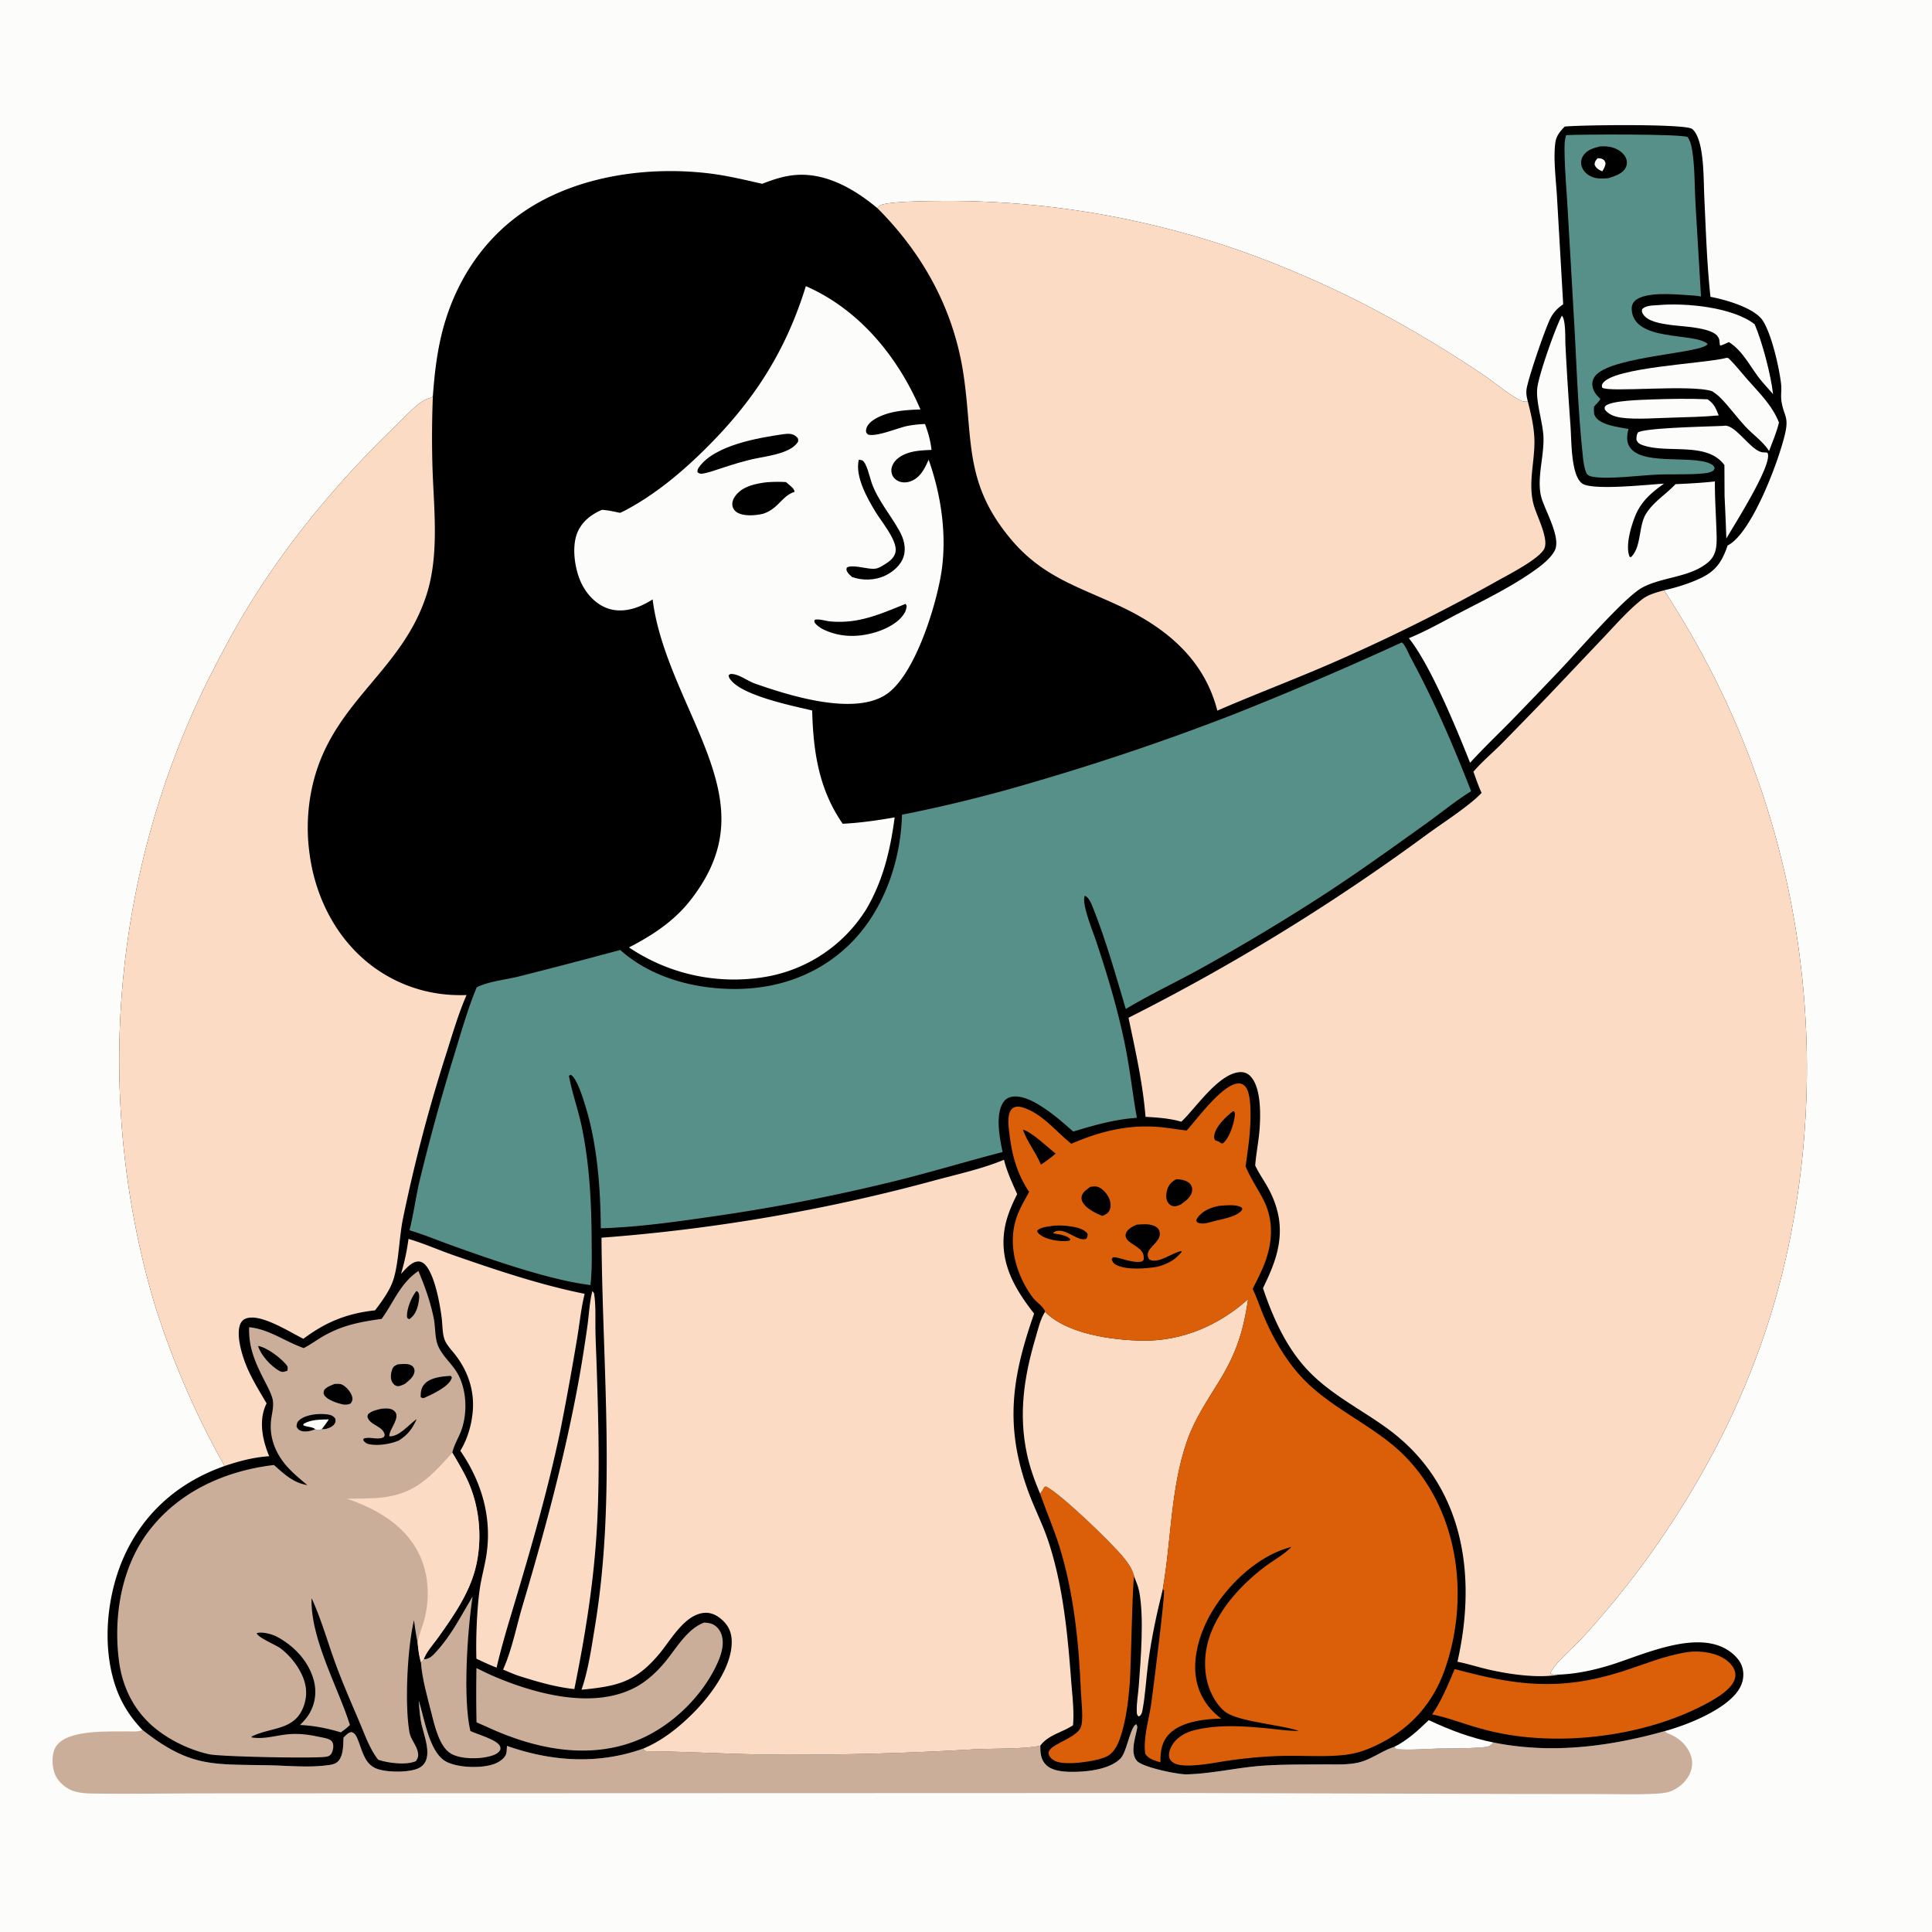
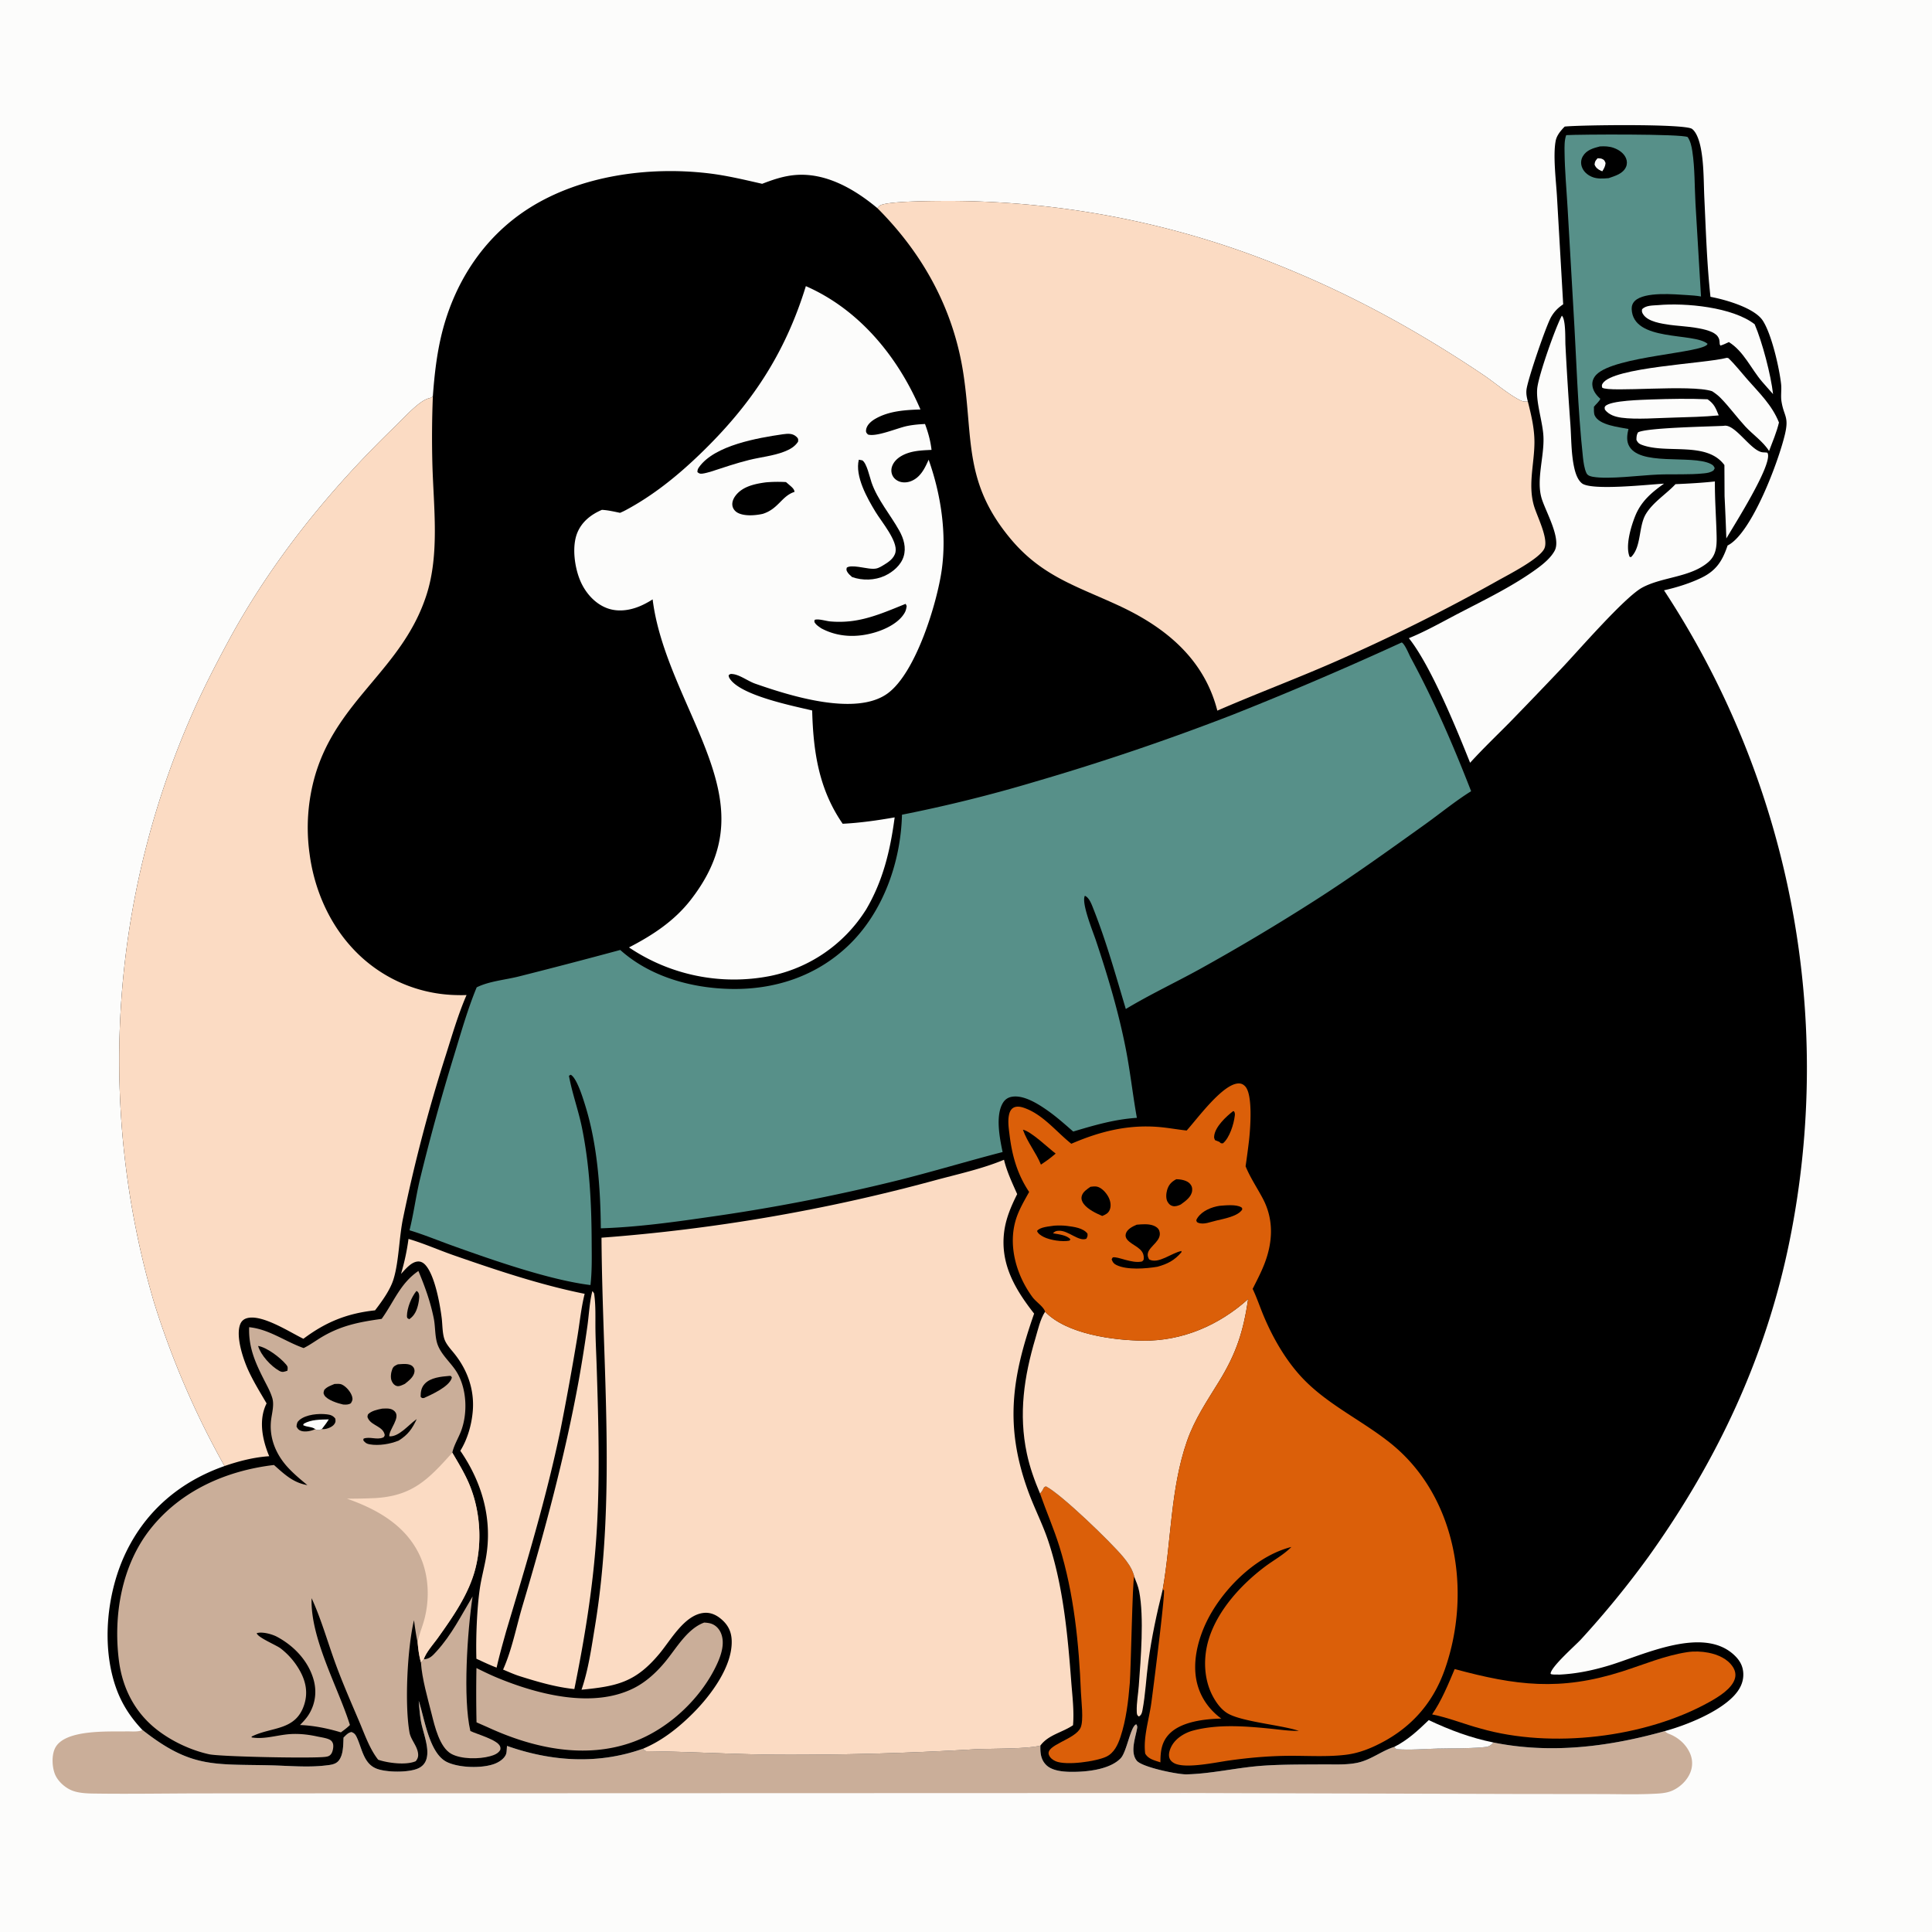
<svg xmlns="http://www.w3.org/2000/svg" version="1.1" style="display: block;" viewBox="0 0 2048 2048" width="512" height="512">
  <path transform="translate(0,0)" fill="rgb(252,252,251)" d="M 0 0 L 2048 0 L 2048 2048 L 0 2048 L 0 0 z" />
  <path transform="translate(0,0)" fill="rgb(202,174,153)" d="M 443.861 1802.98 C 450.081 1821.43 454.838 1858.84 473.963 1867.93 C 486.743 1874 510.368 1874.71 523.777 1869.91 C 528.484 1868.22 534.121 1864.75 536.231 1859.98 C 536.99 1858.26 537.046 1856.37 537.176 1854.52 C 537.264 1853.26 537.356 1852 537.427 1850.73 C 584.802 1867.43 634.203 1870.63 681.905 1853.59 L 683.153 1855.78 L 684.476 1855.61 L 684.03 1856.27 C 730.533 1856.8 777.048 1859.68 823.56 1860.08 A 3276.2 3276.2 0 0 0 1032.64 1854.34 C 1050.93 1853.37 1087.69 1854.24 1102.85 1850.39 C 1102.67 1857.99 1103.17 1865.01 1108.85 1870.81 C 1116.31 1878.42 1131.78 1878.45 1141.82 1878.15 C 1156.25 1877.71 1177.6 1874.78 1188.03 1863.77 C 1194.49 1856.96 1198.44 1829.54 1204.52 1827.88 C 1205.99 1830.13 1205.58 1831.17 1205.06 1833.75 C 1203.19 1843.21 1198.02 1857.76 1205.01 1866.39 C 1210.69 1873.39 1248.63 1881.11 1257.84 1880.89 C 1284.85 1880.23 1311.95 1873.54 1339.01 1871.7 C 1360.03 1870.26 1381.22 1870.51 1402.28 1870.34 C 1414.29 1870.24 1427.21 1871.09 1439 1868.58 C 1453.28 1865.55 1464.48 1856.02 1477.92 1851.79 C 1478.58 1852.72 1479.39 1853.42 1480.21 1854.21 C 1494.55 1855.36 1509.89 1853.93 1524.32 1853.55 C 1539.58 1853.14 1555.18 1853.56 1570.37 1852.31 C 1576.39 1851.81 1579.1 1851.87 1583.12 1847.11 C 1643.95 1859.47 1705.7 1851.66 1764.79 1835.03 C 1766.33 1836.61 1767.45 1837.27 1769.45 1838.05 C 1778.91 1841.76 1787.02 1848.77 1791.3 1858.19 A 25.984 25.984 0 0 1 1791.95 1878.55 C 1788.58 1887.3 1780.79 1894.71 1772.23 1898.34 C 1765.56 1901.16 1757.65 1901.28 1750.49 1901.59 C 1733.1 1902.34 1715.5 1901.81 1698.09 1901.78 L 1605.47 1901.67 L 1258 1900.68 L 448.761 1900.95 L 213.593 1901.07 C 175.309 1901.12 136.952 1901.8 98.679 1901.23 C 91.405 1901.12 82.576 1900.66 75.825 1897.8 C 68.463 1894.69 60.843 1887.74 58.031 1880.14 C 55.213 1872.52 54.698 1861.21 58.111 1853.67 C 67.511 1832.91 114.671 1835.72 134.424 1835.34 C 138.69 1835.26 145.985 1836.01 149.801 1834.33 C 150.173 1834.17 150.499 1833.91 150.848 1833.7 C 202.265 1874.2 225.737 1869.95 286.057 1871.29 C 305.594 1871.72 326.005 1873.76 345.407 1871.44 C 350.246 1870.86 355.615 1870.47 358.925 1866.48 C 364.128 1860.22 363.772 1849.67 364.165 1841.92 C 366.678 1839.51 369.02 1836.58 372.633 1836.11 C 375.287 1837.01 376.664 1838.55 377.882 1841.02 C 383.721 1852.88 385.073 1869.34 399.132 1874.84 C 409.57 1878.93 433.253 1879.2 443.442 1874.49 C 447.602 1872.57 450.556 1869.37 451.951 1864.99 C 455.75 1853.05 448.213 1836.33 446.159 1824.23 C 444.969 1817.22 444.449 1810.07 443.861 1802.98 z" />
  <path transform="translate(0,0)" fill="rgb(0,0,0)" d="M 1658.66 134.18 C 1674.88 132.442 1786.3 131.06 1793.65 136.655 C 1799.03 140.752 1801.72 150.867 1802.97 157.252 C 1806.29 174.359 1805.88 193.115 1806.7 210.51 C 1808.33 245.054 1809.41 280.279 1813.17 314.65 C 1828.81 317.563 1859.79 326.304 1868.63 339.878 C 1878.07 354.361 1886.14 390.163 1888.03 407.053 C 1888.72 413.137 1887.49 419.473 1888.45 425.517 C 1890.96 441.328 1896.51 441.458 1892.22 459.913 C 1885.6 488.399 1857.67 563.216 1832.57 577.582 C 1832.18 577.808 1831.76 577.988 1831.35 578.192 C 1825.99 593.994 1819.78 604.464 1804.16 612.181 C 1792.09 618.146 1777.08 622.836 1763.92 625.751 A 922.452 922.452 0 0 1 1897.03 1315.38 C 1872.13 1438.47 1820.31 1548.38 1747.52 1650.13 A 991.16 991.16 0 0 1 1675.8 1737.93 C 1669.47 1744.7 1644.55 1766.5 1643.67 1773.98 C 1644.2 1774.76 1643.91 1774.62 1644.92 1774.82 C 1647.39 1775.32 1649.97 1774.95 1652.48 1775.18 C 1670.76 1774.37 1688.28 1770.72 1705.76 1765.44 C 1741.32 1754.7 1804.06 1723.63 1837.57 1753.75 C 1843.86 1759.4 1847.72 1765.7 1847.97 1774.25 C 1848.25 1783.71 1844.03 1791.37 1837.63 1798.06 C 1821.21 1815.24 1787.59 1828.82 1764.79 1835.03 C 1705.7 1851.66 1643.95 1859.47 1583.12 1847.11 C 1579.1 1851.87 1576.39 1851.81 1570.37 1852.31 C 1555.18 1853.56 1539.58 1853.14 1524.32 1853.55 C 1509.89 1853.93 1494.55 1855.36 1480.21 1854.21 C 1479.39 1853.42 1478.58 1852.72 1477.92 1851.79 C 1464.48 1856.02 1453.28 1865.55 1439 1868.58 C 1427.21 1871.09 1414.29 1870.24 1402.28 1870.34 C 1381.22 1870.51 1360.03 1870.26 1339.01 1871.7 C 1311.95 1873.54 1284.85 1880.23 1257.84 1880.89 C 1248.63 1881.11 1210.69 1873.39 1205.01 1866.39 C 1198.02 1857.76 1203.19 1843.21 1205.06 1833.75 C 1205.58 1831.17 1205.99 1830.13 1204.52 1827.88 C 1198.44 1829.54 1194.49 1856.96 1188.03 1863.77 C 1177.6 1874.78 1156.25 1877.71 1141.82 1878.15 C 1131.78 1878.45 1116.31 1878.42 1108.85 1870.81 C 1103.17 1865.01 1102.67 1857.99 1102.85 1850.39 C 1087.69 1854.24 1050.93 1853.37 1032.64 1854.34 A 3276.2 3276.2 0 0 1 823.56 1860.08 C 777.048 1859.68 730.533 1856.8 684.03 1856.27 L 684.476 1855.61 L 683.153 1855.78 L 681.905 1853.59 C 634.203 1870.63 584.802 1867.43 537.427 1850.73 C 537.356 1852 537.264 1853.26 537.176 1854.52 C 537.046 1856.37 536.99 1858.26 536.231 1859.98 C 534.121 1864.75 528.484 1868.22 523.777 1869.91 C 510.368 1874.71 486.743 1874 473.963 1867.93 C 454.838 1858.84 450.081 1821.43 443.861 1802.98 C 444.449 1810.07 444.969 1817.22 446.159 1824.23 C 448.213 1836.33 455.75 1853.05 451.951 1864.99 C 450.556 1869.37 447.602 1872.57 443.442 1874.49 C 433.253 1879.2 409.57 1878.93 399.132 1874.84 C 385.073 1869.34 383.721 1852.88 377.882 1841.02 C 376.664 1838.55 375.287 1837.01 372.633 1836.11 C 369.02 1836.58 366.678 1839.51 364.165 1841.92 C 363.772 1849.67 364.128 1860.22 358.925 1866.48 C 355.615 1870.47 350.246 1870.86 345.407 1871.44 C 326.005 1873.76 305.594 1871.72 286.057 1871.29 C 225.737 1869.95 202.265 1874.2 150.848 1833.7 C 138.329 1820.47 129.014 1806.21 122.939 1788.96 C 107.212 1744.3 113.288 1687.18 133.807 1644.99 C 155.366 1600.65 191.737 1570.26 238.002 1554.06 A 901.696 901.696 0 0 1 163.228 1380.43 A 910.17 910.17 0 0 1 201.154 762.706 C 213.044 734.859 226.945 707.724 241.291 681.066 C 287.369 595.437 349.541 518.69 419.411 451.41 C 427.642 443.485 443.86 425.226 454.086 422.369 C 455.905 421.861 456.792 421.912 458.214 420.508 C 458.475 420.25 458.656 419.921 458.878 419.627 C 460.355 399.326 462.568 379.054 467.017 359.166 C 479.757 302.217 511.505 251.798 561.32 220.386 C 615.75 186.064 687.464 176.235 750.85 183.709 C 770.287 186.001 788.88 190.51 807.923 194.841 C 819.057 190.546 829.997 186.787 841.948 185.627 C 874.945 182.426 905.648 200.294 930.074 220.655 C 930.97 219.747 931.706 218.647 932.762 217.931 C 940.266 212.845 995.573 213.049 1006.8 212.989 A 938.212 938.212 0 0 1 1369.03 286.781 C 1414.43 305.604 1459.53 328.307 1501.95 353.13 C 1525.91 367.148 1550.07 382.332 1573.06 397.851 C 1584.2 405.374 1601.27 419.809 1612.65 424.81 C 1615.01 425.85 1617.06 425.774 1619.59 425.667 C 1618.49 421.381 1617.63 417.497 1618.15 413.055 C 1619.41 402.256 1638.98 345.086 1644.27 335.992 C 1647.62 330.229 1651.54 326.298 1657.04 322.58 L 1650.51 209.291 C 1649.61 192.658 1646.06 165.239 1649.07 149.393 C 1650.02 144.365 1653.14 140.181 1656.5 136.438 C 1657.19 135.661 1657.93 134.924 1658.66 134.18 z" />
  <path transform="translate(0,0)" fill="rgb(252,252,251)" d="M 1514.53 1823.4 C 1536.9 1833.93 1558.84 1842.18 1583.12 1847.11 C 1579.1 1851.87 1576.39 1851.81 1570.37 1852.31 C 1555.18 1853.56 1539.58 1853.14 1524.32 1853.55 C 1509.89 1853.93 1494.55 1855.36 1480.21 1854.21 C 1479.39 1853.42 1478.58 1852.72 1477.92 1851.79 C 1492.3 1844.54 1503.06 1834.43 1514.53 1823.4 z" />
  <path transform="translate(0,0)" fill="rgb(252,252,251)" d="M 1750.97 423.43 C 1770.64 422.757 1790.45 422.413 1810.11 423.25 C 1817.21 428.188 1818.75 432.585 1821.91 440.34 C 1806.17 441.845 1790.35 442.18 1774.55 442.649 C 1758.36 443.004 1734.22 444.943 1718.81 442.779 C 1712.11 441.838 1705.44 439.769 1701.24 434.212 C 1701.1 432.75 1700.57 431.82 1701.61 430.624 C 1707.06 424.362 1741.71 423.858 1750.97 423.43 z" />
  <path transform="translate(0,0)" fill="rgb(252,252,251)" d="M 1757.64 323.441 C 1786.9 320.817 1836.62 325.54 1860 343.714 C 1868.14 362.554 1877.31 397.829 1879.52 417.76 C 1875.55 413.4 1871.69 408.916 1867.79 404.487 C 1856.04 390.701 1848.39 372.352 1832.64 362.601 C 1829.69 364.027 1826.86 365.431 1823.7 366.338 C 1822.92 364.798 1823 365.383 1822.91 363.905 C 1822.73 360.805 1822.64 359.111 1820.76 356.509 C 1813.69 346.741 1782.13 346.149 1770.1 344.367 C 1761.55 343.099 1747.07 341.148 1741.94 333.363 C 1740.53 331.23 1740.25 330.227 1740.68 327.742 C 1745 323.495 1751.94 323.901 1757.64 323.441 z" />
  <path transform="translate(0,0)" fill="rgb(252,252,251)" d="M 1827.28 451.402 C 1839.41 448.792 1856.21 478.717 1868.85 479.494 C 1870.48 479.594 1871.81 479.593 1873.45 479.879 C 1873.6 480.154 1873.8 480.409 1873.9 480.702 C 1878.57 493.42 1838.18 556.671 1829.99 570.808 A 2800.05 2800.05 0 0 0 1828.11 525.993 L 1827.94 492.971 C 1809.04 467.43 1766.73 481.557 1740.3 471.506 C 1737.28 470.358 1736.06 469.135 1734.69 466.268 C 1734.76 463.185 1734.79 461.104 1736.37 458.33 C 1745.31 453.306 1812.21 452.2 1827.28 451.402 z" />
  <path transform="translate(0,0)" fill="rgb(252,252,251)" d="M 1830.59 379.28 L 1832.19 379.651 C 1839.43 386.608 1845.59 394.611 1852.22 402.136 C 1865.07 416.711 1878.49 429.554 1885.78 447.873 C 1883.3 458.223 1879.04 468.191 1875.27 478.126 C 1869.47 468.495 1857.72 460.376 1850.02 452 C 1841.05 442.246 1833.17 431.33 1823.93 421.877 C 1821.19 419.081 1818.19 416.86 1814.93 414.721 C 1792.21 407.124 1706.19 416.319 1698.43 410.972 C 1697.96 409.051 1697.77 408.306 1698.86 406.548 C 1709.64 389.079 1807.07 385.538 1830.59 379.28 z" />
  <path transform="translate(0,0)" fill="rgb(202,174,153)" d="M 449.178 1758.91 C 455.464 1758.66 458.606 1755.06 462.678 1750.59 C 478.871 1732.81 488.786 1712.63 500.969 1692.28 C 495.446 1729.12 490.541 1800.51 498.608 1834.95 C 505.699 1838.36 527.01 1844.13 529.992 1851 C 530.647 1852.51 530.609 1853.39 530.331 1854.93 C 528.127 1858.89 523.633 1860.55 519.458 1861.69 C 507.936 1864.86 488.851 1864.99 478.31 1859.11 C 465.967 1852.22 460.794 1829.8 457.604 1817.11 C 453.269 1799.87 447.382 1779.86 446.188 1762.13 C 447.675 1761.09 448.172 1760.38 449.178 1758.91 z" />
  <path transform="translate(0,0)" fill="rgb(202,174,153)" d="M 746.452 1719.98 C 749.185 1720.15 752.199 1720.44 754.754 1721.47 C 759.198 1723.26 762.511 1726.96 764.303 1731.34 C 768.495 1741.59 764.799 1753.53 760.451 1763.14 C 743.9 1799.7 709.234 1832.48 671.526 1846.37 C 620.224 1865.27 564.885 1853.06 516.96 1830.94 L 505.135 1825.75 A 1462.66 1462.66 0 0 1 505.051 1768.2 C 512.386 1771.83 519.729 1775.43 527.294 1778.55 C 570.026 1796.22 628.777 1811.51 672.342 1789.26 C 685.401 1782.59 696.568 1772.1 705.777 1760.81 C 717.038 1747.01 728.184 1727.36 745.25 1720.45 C 745.649 1720.29 746.052 1720.14 746.452 1719.98 z" />
  <path transform="translate(0,0)" fill="rgb(219,95,9)" d="M 1102.47 1583.23 C 1102.81 1582.84 1103.14 1582.45 1103.47 1582.05 C 1104.88 1580.37 1105.76 1578.57 1106.75 1576.62 L 1108.68 1575.57 C 1125.01 1583.84 1178.12 1635.22 1190.66 1650.47 C 1195.41 1656.25 1199.41 1661.8 1201.75 1668.99 C 1202.21 1670.39 1202.09 1669.93 1202.27 1671.21 C 1200.49 1674.78 1198.82 1769.45 1197.63 1784.2 C 1196.1 1803.12 1193.75 1823.15 1187.77 1841.18 C 1185 1849.5 1181.01 1858.3 1172.63 1862.2 C 1161.82 1867.23 1130.35 1871.76 1119.11 1867 C 1116 1865.68 1113.09 1863.44 1111.87 1860.22 C 1107.87 1849.61 1139.92 1844.08 1145.54 1831.25 C 1148.9 1823.59 1146.18 1802.88 1145.83 1794.06 C 1143.78 1742.52 1138.39 1688.85 1123.01 1639.38 C 1117.11 1620.39 1109.03 1602.02 1102.47 1583.23 z" />
  <path transform="translate(0,0)" fill="rgb(219,95,9)" d="M 1788.6 1751.33 C 1795.82 1750.24 1803.85 1750.52 1811.02 1751.94 C 1821 1753.91 1831.6 1758.42 1837.17 1767.43 C 1839.33 1770.94 1840.2 1774.87 1839.19 1778.91 C 1836.41 1789.93 1821.49 1798.9 1812.15 1804.11 C 1743.99 1842.19 1644.48 1853.79 1569.76 1832.39 C 1552.59 1827.85 1535.46 1820.77 1518.11 1817.34 C 1528.07 1802.92 1535.22 1785.37 1542.02 1769.26 C 1606.77 1786.79 1653.72 1792.83 1719.5 1771.83 C 1742.44 1764.51 1764.65 1754.99 1788.6 1751.33 z" />
  <path transform="translate(0,0)" fill="rgb(251,219,195)" d="M 627.929 1368.58 C 628.621 1369.26 629.182 1370.22 629.751 1371.01 C 631.68 1383.48 631.018 1396.64 631.192 1409.26 C 631.375 1422.58 632.097 1435.89 632.523 1449.21 C 634.453 1509.5 636.217 1570.88 632.017 1631.09 C 628.264 1684.9 619.537 1737.68 608.836 1790.48 C 589.241 1788.46 570.354 1782.92 551.632 1777.04 C 545.361 1775.11 539.332 1772.36 533.288 1769.82 C 542.642 1749.08 547.41 1724.01 553.928 1702.11 C 577.484 1622.95 598.792 1544.04 613.606 1462.73 A 1527.48 1527.48 0 0 0 622.781 1404.85 C 624.382 1392.99 624.964 1380.11 627.929 1368.58 z" />
  <path transform="translate(0,0)" fill="rgb(87,144,137)" d="M 1660.23 143.249 C 1673.77 142.415 1783.32 141.788 1789.06 145.337 C 1792.04 149.934 1793.11 154.916 1793.93 160.281 C 1796.67 178.205 1796.27 197.644 1797.28 215.793 L 1803.14 314.292 C 1798.23 313.403 1793.26 313.087 1788.28 312.784 C 1775.08 311.981 1743.42 308.957 1733.05 318.95 C 1730.65 321.267 1729.52 324.32 1729.65 327.638 C 1731.04 362.836 1795.79 352.029 1810.1 364.482 C 1807.37 374.243 1711.62 377.194 1692.19 397.179 C 1689.48 399.966 1687.72 403.714 1687.92 407.656 C 1688.21 413.442 1691.5 418.21 1695.64 422.016 C 1695.89 422.246 1696.14 422.47 1696.4 422.698 C 1695.88 425.071 1691.31 428.885 1689.63 431.2 C 1689.66 433.851 1689.36 437.978 1690.46 440.41 C 1695.18 450.789 1716.36 452.749 1726.23 454.745 C 1724.96 460.05 1724 466.104 1726.19 471.291 C 1736.2 494.932 1793.05 481.628 1813.35 491.723 C 1815.8 492.94 1816.75 493.849 1817.68 496.373 L 1816.4 498.659 C 1813.21 500.898 1810 501.401 1806.16 501.796 C 1790.21 503.437 1773.81 502.408 1757.77 503.041 C 1739.4 503.766 1704.94 508.402 1688.4 505.401 C 1685.84 504.936 1682.97 504.134 1681.74 501.593 C 1679.46 496.898 1678.54 489.922 1677.98 484.74 C 1672.33 432.488 1671.07 379.514 1667.85 327.073 L 1661.74 220.95 C 1660.6 201.046 1658.71 180.983 1658.49 161.049 C 1658.43 155.275 1658.25 148.735 1660.23 143.249 z" />
  <path transform="translate(0,0)" fill="rgb(0,0,0)" d="M 1695.93 155.223 C 1700.87 154.902 1705.73 155.064 1710.44 156.724 C 1715.91 158.651 1721.35 162.233 1723.65 167.779 C 1724.87 170.712 1724.94 173.995 1723.65 176.924 C 1720.44 184.213 1712.14 186.428 1705.27 188.84 C 1699.36 189.325 1693.07 189.839 1687.49 187.47 C 1682.61 185.401 1678.46 181.806 1676.76 176.679 C 1675.51 172.939 1675.89 169.02 1677.89 165.618 C 1681.8 158.972 1688.97 157.017 1695.93 155.223 z" />
  <path transform="translate(0,0)" fill="rgb(252,252,251)" d="M 1693.52 167.756 C 1694.85 167.851 1696.79 167.832 1698.01 168.335 C 1700.69 169.438 1700.96 170.367 1701.96 172.837 C 1701.71 176.352 1700.29 178.578 1698.53 181.575 C 1698.01 181.364 1697.5 181.163 1696.98 180.943 C 1693.85 179.595 1691.53 177.679 1690.3 174.445 C 1690.68 170.823 1691.27 170.458 1693.52 167.756 z" />
  <path transform="translate(0,0)" fill="rgb(251,219,195)" d="M 433.03 1313.3 C 449.175 1318 465.264 1325.2 481.203 1330.74 C 526.349 1346.43 572.878 1362.08 619.766 1371.5 C 615.993 1386.48 614.476 1402.67 611.901 1417.96 A 3288.87 3288.87 0 0 1 594.275 1515.02 C 579.286 1587.45 557.763 1658.37 536.571 1729.18 C 533.021 1741.99 529.346 1754.76 526.443 1767.74 C 519.138 1765.03 512.08 1761.59 504.998 1758.35 C 504.313 1737.06 505.537 1704.88 508.641 1683.86 C 510.179 1673.44 512.97 1663.15 514.879 1652.78 C 522.489 1611.44 511.478 1572.05 487.957 1537.89 C 495.717 1525.42 500.153 1509.56 501.221 1494.98 C 502.825 1473.1 495.663 1452.73 482.187 1435.6 C 478.116 1430.43 472.636 1424.94 470.772 1418.52 C 468.846 1411.88 469.06 1403.75 468.186 1396.84 C 466.346 1382.27 460.883 1351.64 450.812 1340.79 C 448.71 1338.53 446.01 1336.99 442.814 1337.26 C 435.663 1337.84 429.722 1345.59 425.092 1350.37 A 241.615 241.615 0 0 0 433.03 1313.3 z" />
  <path transform="translate(0,0)" fill="rgb(251,219,195)" d="M 1107.83 1390.49 C 1130.92 1414.33 1180.04 1420.72 1211.31 1421.14 C 1253.18 1421.69 1292.11 1404.92 1323.1 1377.06 C 1317.97 1411.49 1310.6 1434.55 1292.14 1464.55 C 1279.4 1485.25 1266.3 1504.52 1258.23 1527.75 C 1240.68 1578.32 1241.74 1632.85 1232.52 1685.04 C 1226.19 1710.42 1220.82 1735.31 1217.31 1761.26 C 1214.99 1778.4 1214.25 1796.23 1211.02 1813.16 C 1210.46 1816.1 1209.86 1817.92 1207.35 1819.57 C 1205.07 1818.34 1205.08 1816.55 1205 1814.09 C 1204.71 1805.15 1206.52 1795.89 1207.17 1786.95 C 1209.23 1758.72 1212.91 1714.43 1207.59 1687.04 C 1206.53 1681.59 1204.3 1676.36 1202.27 1671.21 C 1202.09 1669.93 1202.21 1670.39 1201.75 1668.99 C 1199.41 1661.8 1195.41 1656.25 1190.66 1650.47 C 1178.12 1635.22 1125.01 1583.84 1108.68 1575.57 L 1106.75 1576.62 C 1105.76 1578.57 1104.88 1580.37 1103.47 1582.05 C 1103.14 1582.45 1102.81 1582.84 1102.47 1583.23 C 1096.63 1569.43 1091.62 1555.48 1088.5 1540.8 C 1079.63 1499.01 1085.51 1459.27 1097.54 1418.82 C 1100.28 1409.62 1102.57 1398.56 1107.83 1390.49 z" />
  <path transform="translate(0,0)" fill="rgb(252,252,251)" d="M 1655.62 334.633 C 1659.93 338.672 1659.11 359.231 1659.43 365.747 A 3964.81 3964.81 0 0 0 1664.7 450.116 C 1665.71 465.002 1665.51 481.512 1668.8 496.016 C 1670.06 501.555 1672.25 508.556 1676.86 512.296 C 1686.88 520.433 1748.81 513.479 1763.94 512.686 C 1750.55 522.211 1739.61 531.479 1733.33 547.128 C 1728.89 558.187 1722.69 578.917 1727.49 590.27 L 1728.94 590.571 C 1740.25 579.567 1736.66 557.892 1744.87 544.594 C 1752.58 532.091 1766.15 523.885 1776.09 513.232 C 1789.97 512.618 1804.06 511.876 1817.86 510.357 C 1817.73 529.464 1819.19 548.488 1819.67 567.575 C 1819.94 578.457 1819.58 588.495 1810.65 596.068 C 1791.62 612.204 1762.25 611.371 1740.91 622.832 C 1722.26 632.846 1672.81 690.153 1654.54 709.314 A 6213.16 6213.16 0 0 1 1600.69 765.377 C 1586.52 779.732 1571.94 793.628 1558.37 808.562 C 1544.22 773.158 1516.8 705.755 1493.46 676.497 C 1511.02 669.37 1528.31 659.54 1545.13 650.759 C 1573.49 635.962 1604.57 621.051 1630.24 602.053 C 1636.75 597.23 1644.08 591.035 1647.97 583.827 C 1655.11 570.613 1638.57 542.524 1634.26 528.501 C 1628.22 508.841 1637.07 484.017 1636.12 462.96 C 1635.38 446.595 1627.47 425.119 1629.75 410.066 C 1632.01 395.133 1648.56 347.854 1655.62 334.633 z" />
  <path transform="translate(0,0)" fill="rgb(202,174,153)" d="M 404.577 1398.06 C 417.637 1379.96 424.233 1360.38 443.527 1347.3 C 450.482 1363.91 456.338 1380.07 459.863 1397.81 C 461.721 1407.15 460.751 1418.18 464.518 1426.92 C 469.328 1438.08 479.525 1445.87 485.341 1456.49 C 494.785 1473.73 495.662 1497.72 489.091 1516.05 C 486.438 1523.45 481.828 1530.76 479.859 1538.31 C 479.724 1538.82 479.601 1539.35 479.472 1539.87 C 485.889 1550.83 492.559 1561.7 497.476 1573.44 C 509.064 1601.1 511.337 1634.45 503.744 1663.45 C 496.75 1690.15 480.124 1713.83 464.293 1736.08 C 459.455 1742.88 451.846 1751.15 449.178 1758.91 C 448.172 1760.38 447.675 1761.09 446.188 1762.13 C 444.243 1755.27 443.362 1748.38 442.736 1741.3 C 440.999 1733.45 439.974 1725.47 438.837 1717.52 C 431.828 1747.02 428.803 1806.61 434.085 1836.43 C 435.503 1844.44 442.629 1850.97 443.243 1859.42 C 443.465 1862.47 442.609 1864.57 440.693 1866.95 C 430.452 1871.4 411.371 1868.93 400.904 1865.41 C 391.952 1854.1 386.664 1838.74 381.053 1825.51 C 372.071 1804.33 362.71 1783.12 354.907 1761.48 C 346.772 1738.93 340.35 1716.02 330.331 1694.15 C 328.721 1735.94 358.071 1788.25 370.411 1826.92 L 370.933 1828.58 C 367.967 1831.56 364.725 1833.91 361.336 1836.37 C 347.481 1832.19 332.477 1829.1 318.022 1828.6 L 318.626 1827.98 L 319.619 1826.93 C 322.739 1823.68 325.502 1820.55 327.813 1816.65 C 334.399 1805.54 335.921 1792.82 332.393 1780.41 C 326.73 1760.49 311.57 1744.65 293.603 1735.04 C 288.37 1732.24 277.882 1729.39 272.139 1731.24 C 273.165 1735.84 292.803 1743.8 297.475 1747.38 A 77.184 77.184 0 0 1 318.434 1772.1 C 324.412 1783.27 326.425 1794.77 322.478 1807.01 C 313.422 1835.12 287.706 1830.2 266.668 1840.87 L 266.823 1841.73 C 279.159 1843.83 291.651 1839.92 303.856 1838.55 C 314.657 1837.34 325.43 1838.39 336.021 1840.68 C 339.887 1841.52 344.674 1842.13 348.308 1843.58 C 350.744 1844.56 352.262 1845.93 352.998 1848.5 C 353.8 1851.31 352.846 1856.6 351.208 1859 C 349.598 1861.35 347.942 1861.9 345.153 1862.31 C 332.532 1864.17 233.581 1862.23 221.59 1859.58 C 202.421 1855.35 182.476 1846 166.942 1834.01 C 142.926 1815.48 129.684 1789.55 125.979 1759.67 C 120.055 1711.9 129.041 1659.13 159.447 1620.75 C 191.664 1580.08 239.771 1558.97 290.413 1552.95 C 301.452 1562.72 310.679 1571.75 325.843 1574.27 C 318.823 1568.54 311.778 1562.63 305.584 1556 C 292.382 1541.87 284.794 1523.59 287.527 1504.06 C 288.497 1497.13 290.689 1489 288.695 1482.14 C 286.792 1475.6 283.39 1469.53 280.308 1463.49 C 270.698 1444.63 263.326 1428.43 264.119 1406.88 C 285.6 1409.13 302.027 1422.01 321.896 1429.01 C 329.32 1425.34 335.961 1420.22 343.153 1416.13 C 363.249 1404.7 382.034 1401.21 404.577 1398.06 z" />
  <path transform="translate(0,0)" fill="rgb(0,0,0)" d="M 441.468 1368.46 C 441.907 1368.74 442.408 1368.95 442.785 1369.31 C 445.434 1371.85 444.171 1378.48 443.505 1381.7 C 442.117 1388.4 439.641 1394.61 433.768 1398.45 L 431.826 1397.23 C 431.535 1396.4 431.345 1396.04 431.356 1395.05 C 431.457 1386.53 436.149 1374.86 441.468 1368.46 z" />
  <path transform="translate(0,0)" fill="rgb(0,0,0)" d="M 273.584 1426.75 C 282.95 1428.3 297.069 1439.07 303.291 1446.45 C 305.35 1448.89 305.095 1449.95 304.67 1453.02 C 301.189 1454.09 299.525 1455.11 296.014 1453.14 C 287.142 1448.17 276.504 1436.64 273.584 1426.75 z" />
  <path transform="translate(0,0)" fill="rgb(0,0,0)" d="M 476.358 1458.51 L 477.888 1458.55 L 478.965 1459.99 C 478.899 1460.34 478.875 1460.7 478.767 1461.03 C 475.827 1470.13 457.512 1478.27 449.42 1481.96 C 447.173 1481.99 447.737 1482.39 445.876 1480.63 C 445.917 1475.51 446.507 1471.01 450.086 1467.06 C 456.276 1460.22 467.692 1459.25 476.358 1458.51 z" />
  <path transform="translate(0,0)" fill="rgb(0,0,0)" d="M 421.683 1446.26 C 426.244 1446.02 433.529 1444.83 437.278 1448.28 C 438.911 1449.78 439.629 1451.81 439.379 1454 C 438.747 1459.56 433.242 1463.68 429.245 1466.91 C 426.865 1468.05 423.114 1470.03 420.493 1469.18 C 417.798 1468.31 416.465 1466.57 415.292 1464.07 C 413.618 1460.49 414.433 1454.88 415.839 1451.35 C 417.112 1448.15 418.814 1447.68 421.683 1446.26 z" />
  <path transform="translate(0,0)" fill="rgb(0,0,0)" d="M 354.615 1467.06 C 357.094 1466.96 360.087 1466.63 362.404 1467.67 C 366.964 1469.71 371.928 1475.65 373.264 1480.43 C 374.134 1483.54 373.474 1484.98 371.911 1487.53 C 369.07 1489.22 366.908 1488.98 363.748 1488.85 C 358.215 1487.64 347.066 1484.16 343.915 1479.14 C 342.425 1476.76 343.029 1475.65 343.794 1473.24 C 346.741 1469.98 350.652 1468.73 354.615 1467.06 z" />
  <path transform="translate(0,0)" fill="rgb(0,0,0)" d="M 334.135 1514.91 C 330.286 1516.99 323.138 1518.3 318.929 1516.71 C 316.242 1515.69 315.701 1514.59 314.334 1512.27 C 314.569 1509.06 314.985 1507.24 317.572 1505.13 C 324.616 1499.37 337.633 1498.19 346.503 1499.25 C 350.289 1499.7 353.023 1500.61 355.425 1503.75 C 355.789 1506.31 355.982 1507.42 354.353 1509.7 C 352.179 1512.76 346.535 1514.94 342.915 1514.95 C 342.322 1514.96 341.73 1514.92 341.138 1514.91 C 338.627 1515.87 337.593 1516.44 334.917 1515.43 C 334.623 1515.32 334.395 1515.08 334.135 1514.91 z" />
  <path transform="translate(0,0)" fill="rgb(252,252,251)" d="M 334.135 1514.91 C 330.573 1512.17 325.411 1512.92 321.297 1510.69 L 322.02 1509.18 C 330.042 1504.61 339.562 1504.86 348.519 1504.6 C 346.335 1508.23 343.694 1511.54 341.138 1514.91 C 338.627 1515.87 337.593 1516.44 334.917 1515.43 C 334.623 1515.32 334.395 1515.08 334.135 1514.91 z" />
  <path transform="translate(0,0)" fill="rgb(0,0,0)" d="M 405.096 1493.21 C 405.75 1493.18 406.404 1493.13 407.059 1493.11 C 411.31 1492.94 415.426 1492.96 418.529 1496.25 C 424.816 1502.92 412.443 1515.07 412.613 1522.53 C 422.627 1523.48 433.153 1510.4 440.832 1504.96 L 441.73 1504.33 C 437.016 1514.48 432.441 1520.98 422.71 1527.01 C 413.901 1530.75 401.574 1532.74 392.016 1531.08 C 388.629 1530.5 387.126 1529.48 385.088 1526.78 L 385.414 1525.01 C 391.808 1522.57 399.345 1526.56 405.854 1523.91 C 407.382 1523.28 407.256 1522.67 407.856 1521.29 C 406.338 1512.09 394.662 1511.48 390.495 1504.24 C 389.188 1501.97 389.386 1501.56 390.118 1499.25 C 393.661 1495.53 400.234 1494.17 405.096 1493.21 z" />
  <path transform="translate(0,0)" fill="rgb(251,219,195)" d="M 367.746 1588.64 A 613.594 613.594 0 0 0 397.058 1588.06 C 437.079 1585.92 453.883 1568.44 479.472 1539.87 C 485.889 1550.83 492.559 1561.7 497.476 1573.44 C 509.064 1601.1 511.337 1634.45 503.744 1663.45 C 496.75 1690.15 480.124 1713.83 464.293 1736.08 C 459.455 1742.88 451.846 1751.15 449.178 1758.91 C 448.172 1760.38 447.675 1761.09 446.188 1762.13 C 444.243 1755.27 443.362 1748.38 442.736 1741.3 C 444.057 1732.88 447.571 1725.12 449.755 1716.91 C 455.715 1694.52 454.643 1669.1 444.567 1648.03 C 429.546 1616.62 399.486 1599.74 367.746 1588.64 z" />
  <path transform="translate(0,0)" fill="rgb(252,252,251)" d="M 854.244 303.319 C 910.979 328.142 951.865 378.324 975.711 434.059 C 959.515 434.579 942.304 435.631 927.929 443.92 C 923.593 446.42 918.699 450.448 918.075 455.825 C 917.785 458.332 918.527 458.99 920.1 460.612 C 929.081 463.302 950.898 453.903 960.94 451.724 C 967.453 450.312 973.908 449.787 980.552 449.451 C 983.914 458.519 986.357 467.271 987.467 476.899 C 980.102 477.261 972.35 477.52 965.202 479.434 C 957.984 481.365 950.168 485.309 946.575 492.218 C 944.797 495.639 944.325 499.4 945.671 503.057 C 946.855 506.274 949.353 508.643 952.442 510.051 C 956.532 511.916 961.544 511.657 965.669 510.043 C 975.727 506.107 980.284 496.535 984.397 487.32 C 997.429 523.906 1003.65 565.417 998.3 603.941 C 993.496 638.522 971.098 712.976 940.97 735.016 C 907.085 759.805 836.64 737.349 800.408 724.671 C 792.991 722.076 784.284 715.368 776.867 714.563 C 774.508 714.307 774.336 714.224 772.404 715.721 C 772.459 716.972 772.669 717.854 773.324 718.937 C 784.328 737.138 840.087 748.128 860.942 753.138 C 862.065 796.564 867.915 836.556 893.273 873.217 C 911.404 872.333 930.502 869.616 948.384 866.455 C 943.746 901.339 936.117 933.599 918.057 964.216 L 917.023 965.809 A 156.851 156.851 0 0 1 816.031 1034.67 A 198.963 198.963 0 0 1 666.762 1004.3 C 691.686 991.454 714.697 976.377 732.099 954.012 C 781.842 890.079 767.145 837.354 737.912 769.203 C 719.759 726.883 697.489 681.475 691.824 635.36 C 688.639 637.451 685.337 639.264 681.918 640.939 C 670.153 646.703 656.151 649.38 643.543 644.695 C 630.774 639.951 620.894 628.716 615.472 616.452 C 609.136 602.119 605.948 579.539 611.958 564.815 C 616.786 552.986 626.607 545.354 638.038 540.459 C 644.539 540.787 650.912 542.331 657.275 543.627 A 73.488 73.488 0 0 0 663.381 540.728 C 692.337 525.214 717.765 504.679 741.37 482.009 C 795.656 429.875 831.968 375.733 854.244 303.319 z" />
  <path transform="translate(0,0)" fill="rgb(0,0,0)" d="M 959.946 640.127 C 960.348 640.546 960.85 641.903 961.107 642.451 C 960.75 644.809 960.346 647.048 959.191 649.166 C 953.244 660.076 938.99 666.963 927.506 670.377 C 908.278 676.092 888.274 675.561 870.449 665.979 C 868.417 664.503 865.87 662.961 864.36 660.941 C 863.105 659.262 863.145 659.172 863.588 657.076 C 867.453 655.619 875.722 658.403 880.306 658.753 A 109.184 109.184 0 0 0 901.825 658.468 C 922.208 656.126 941.096 647.706 959.946 640.127 z" />
  <path transform="translate(0,0)" fill="rgb(0,0,0)" d="M 811.741 511.332 C 818.984 510.69 825.892 510.632 833.153 511.011 A 191.029 191.029 0 0 1 836.543 513.906 C 838.882 515.979 842.012 518.246 842.211 521.419 C 828.478 525.833 825.308 539.432 808.566 544.707 C 800.817 546.448 789.074 547.435 781.937 543.54 C 779.217 542.056 777.076 539.484 776.463 536.396 C 775.731 532.715 777.167 528.999 779.271 526.034 C 786.614 515.689 799.991 512.936 811.741 511.332 z" />
  <path transform="translate(0,0)" fill="rgb(0,0,0)" d="M 910.383 487.31 L 914.109 487.999 C 918.79 490.962 921.913 505.76 923.847 511.396 C 930.091 529.59 944.01 545.854 953.328 562.611 C 957.978 570.974 960.793 580.462 957.874 589.917 C 955.024 599.15 946.597 606.299 938.061 610.289 C 927.381 615.28 914.289 615.615 903.269 611.706 C 901.458 610.12 899.252 608.262 898.111 606.132 C 897.066 604.181 897.126 603.724 897.639 601.714 C 902.157 598.23 917.713 602.668 923.824 602.886 C 924.354 602.905 924.885 602.906 925.415 602.921 C 929.636 603.045 932.164 601.677 935.698 599.572 C 941.349 596.207 947.803 592.179 949.268 585.259 C 951.771 573.439 934.513 553.179 928.152 542.713 C 919.354 528.237 906.083 504.86 910.383 487.31 z" />
  <path transform="translate(0,0)" fill="rgb(0,0,0)" d="M 829.738 460.349 C 835.095 459.678 840.076 459.032 844.394 463.099 C 846.406 464.994 846.171 465.621 846.005 468.151 C 842.563 473.566 837.19 476.477 831.314 478.764 C 819.661 483.299 806.304 484.569 794.109 487.586 C 780.297 491.004 766.754 495.654 753.231 500.055 C 750.363 500.81 747.301 501.764 744.356 502.092 C 742.068 502.347 740.977 501.945 739.272 500.416 C 739.4 497.981 739.607 497.186 741.082 495.122 C 757.68 471.883 803.654 464.186 829.738 460.349 z" />
  <path transform="translate(0,0)" fill="rgb(219,95,9)" d="M 1257.91 1198.4 C 1269.21 1185.95 1296.36 1148.45 1313.2 1148.49 C 1315.99 1148.5 1317.98 1149.54 1319.88 1151.52 C 1328.33 1160.32 1325.33 1196.85 1324.07 1208.47 A 1013.75 1013.75 0 0 1 1320.38 1236.3 L 1320.92 1237.61 C 1325.82 1249.17 1332.99 1259.75 1338.82 1270.86 C 1350.63 1293.39 1349.19 1317.64 1339.9 1340.89 C 1336.44 1349.56 1332.05 1357.94 1327.87 1366.27 C 1332.42 1375.81 1335.69 1385.86 1339.81 1395.59 C 1349.19 1417.76 1361.74 1439.77 1377.85 1457.77 C 1404.86 1487.95 1442.92 1504.89 1474.16 1529.97 C 1544.48 1586.42 1560.66 1688.6 1531.15 1770.88 C 1517.92 1807.76 1493.11 1834.16 1457.57 1850.77 C 1447.71 1855.37 1437.55 1858.8 1426.73 1860.12 C 1407.09 1862.53 1386.36 1861.11 1366.56 1861.24 C 1344.8 1861.38 1323.55 1863.26 1302.03 1866.33 C 1288.39 1868.29 1258.55 1874.71 1246.03 1869.67 C 1243.51 1868.65 1241.05 1866.82 1239.94 1864.27 C 1238.06 1859.95 1240.04 1854.26 1242.21 1850.43 C 1246.8 1842.34 1255.95 1836.8 1264.77 1834.45 C 1291.03 1827.48 1320.04 1829.8 1346.69 1832.45 C 1356.57 1833.44 1366.88 1835.02 1376.82 1834.78 L 1375.23 1834.28 C 1355.95 1828.32 1314.84 1824.82 1300.74 1815.88 C 1294.15 1811.7 1289.22 1804.82 1285.59 1798.01 C 1275.86 1779.73 1275.35 1756.92 1281.4 1737.36 C 1290.8 1706.96 1315.47 1680 1340.36 1661.13 C 1349.7 1654.04 1360.72 1648.24 1368.91 1639.84 C 1334.53 1648.56 1302.95 1678.24 1285 1708.08 C 1271.85 1729.93 1262.48 1759.57 1269.14 1785.01 C 1273.08 1800.08 1282.14 1812.63 1294.63 1821.77 C 1277.18 1822.16 1252.08 1824.85 1239.34 1838.22 C 1231.14 1846.83 1230.1 1856.87 1230.09 1868.17 C 1223.99 1866.09 1217.35 1864.84 1213.96 1858.86 C 1211.73 1841.94 1217.98 1822.7 1220.36 1805.81 C 1221.97 1794.43 1235.35 1689.2 1233.79 1685.51 L 1232.52 1685.04 C 1241.74 1632.85 1240.68 1578.32 1258.23 1527.75 C 1266.3 1504.52 1279.4 1485.25 1292.14 1464.55 C 1310.6 1434.55 1317.97 1411.49 1323.1 1377.06 C 1292.11 1404.92 1253.18 1421.69 1211.31 1421.14 C 1180.04 1420.72 1130.92 1414.33 1107.83 1390.49 C 1107.74 1390.18 1107.68 1389.86 1107.56 1389.57 C 1105.43 1384.63 1097.97 1379.74 1094.53 1375.09 C 1077.38 1351.91 1068.09 1320.02 1077.18 1291.8 C 1080.39 1281.84 1085.9 1272.64 1090.93 1263.52 C 1078.48 1244.87 1072.95 1225.5 1070.21 1203.38 C 1069.38 1196.66 1068.21 1189.27 1069.44 1182.54 C 1070.01 1179.46 1071.19 1176.18 1073.97 1174.42 C 1077.2 1172.37 1081.5 1173.03 1084.93 1174.17 C 1105.26 1180.89 1119.44 1199.57 1135.65 1212.43 C 1165.2 1199.64 1194.57 1192.12 1227.07 1194.55 C 1237.45 1195.33 1247.6 1197.29 1257.91 1198.4 z" />
  <path transform="translate(0,0)" fill="rgb(0,0,0)" d="M 1307.27 1177.77 L 1308.24 1178.22 C 1309.19 1179.91 1309.13 1181.02 1308.91 1182.89 C 1307.87 1191.64 1303.36 1206.26 1296.38 1211.97 C 1294.04 1211.88 1294.47 1212.32 1292.65 1210.46 L 1287.95 1208.59 C 1287.16 1206.69 1286.85 1206.44 1287.08 1204.25 C 1288.1 1194.38 1299.74 1183.57 1307.27 1177.77 z" />
  <path transform="translate(0,0)" fill="rgb(0,0,0)" d="M 1084.33 1197.52 C 1093.04 1199.29 1111.2 1216.89 1119.05 1222.85 C 1116.56 1225.07 1113.84 1227.09 1111.22 1229.16 L 1103.44 1234.55 C 1098.14 1221.59 1089.04 1210.91 1084.33 1197.52 z" />
  <path transform="translate(0,0)" fill="rgb(0,0,0)" d="M 1117.5 1299.25 C 1122.01 1298.95 1126.77 1298.97 1131.26 1299.55 C 1138.4 1300.48 1148.18 1301.67 1152.77 1307.67 C 1153.04 1310.36 1152.82 1310.68 1151.57 1313.12 C 1143.47 1316.42 1132.57 1304.27 1122.5 1304.64 C 1119.44 1304.75 1118.29 1305.21 1116.14 1307.32 C 1121.72 1308.42 1131.01 1309.1 1134.69 1313.83 L 1133.7 1315.12 C 1126.26 1316.66 1112.93 1314.65 1106.26 1311.16 C 1103.64 1309.79 1100.24 1307.77 1099.31 1304.86 C 1102.59 1300.52 1112.28 1300.15 1117.5 1299.25 z" />
  <path transform="translate(0,0)" fill="rgb(0,0,0)" d="M 1292.72 1278.22 C 1298.78 1277.72 1310.49 1276.47 1315.75 1279.76 C 1316.98 1280.54 1316.59 1280.49 1316.83 1282.12 C 1312.37 1289.35 1297.16 1291.97 1289.43 1293.84 C 1283.49 1295.12 1275.94 1298.61 1270.02 1296.13 C 1268.43 1295.47 1268.65 1295.04 1268.08 1293.59 C 1268.61 1292.27 1268.58 1292.18 1269.5 1290.82 C 1274.49 1283.46 1284.42 1279.5 1292.72 1278.22 z" />
  <path transform="translate(0,0)" fill="rgb(0,0,0)" d="M 1246.85 1250.04 C 1251.53 1250.03 1258.42 1251.18 1261.6 1255.03 C 1263.46 1257.28 1263.95 1259.13 1263.73 1262.03 C 1263.2 1268.72 1256.53 1273.28 1251.63 1276.84 C 1249.09 1278.02 1246.07 1279.15 1243.22 1278.49 C 1240.61 1277.88 1238.92 1276.21 1237.64 1273.94 C 1235.7 1270.49 1236.11 1265.23 1237.16 1261.58 C 1238.78 1255.93 1241.77 1252.76 1246.85 1250.04 z" />
  <path transform="translate(0,0)" fill="rgb(0,0,0)" d="M 1155.95 1258.04 C 1158.22 1257.77 1160.78 1257.38 1163.02 1257.92 C 1167.98 1259.13 1172.65 1264.44 1174.93 1268.76 C 1177.09 1272.84 1178.18 1278.06 1176.34 1282.48 C 1174.78 1286.23 1171.91 1287.53 1168.42 1288.96 C 1161.83 1286.17 1153.17 1281.99 1148.77 1276.19 C 1146.95 1273.79 1145.9 1270.88 1146.7 1267.86 C 1147.91 1263.3 1152.35 1260.59 1155.95 1258.04 z" />
  <path transform="translate(0,0)" fill="rgb(0,0,0)" d="M 1205 1298.23 C 1210.48 1297.75 1217.17 1297.17 1222.42 1299.06 C 1225.2 1300.06 1227.9 1301.79 1228.91 1304.72 C 1232.41 1314.92 1218.73 1320.54 1216.83 1328.29 C 1216.18 1330.95 1216.92 1332.73 1218.13 1335.01 C 1227.84 1340.45 1242.46 1327.75 1252.47 1326.11 L 1252.32 1327.51 C 1244.87 1336.15 1237.65 1339.84 1226.9 1342.81 C 1214.67 1344.84 1194.8 1346.51 1183.47 1340.98 C 1180.5 1339.53 1179.42 1337.91 1178.39 1334.87 L 1179.54 1332.93 C 1184.48 1331.4 1199.91 1339.86 1210.71 1337.18 C 1212.29 1335.5 1212.38 1335.99 1212.44 1333.41 C 1212.66 1322.8 1200.53 1320.8 1194.91 1314.06 C 1193.39 1312.23 1192.76 1310.13 1193.42 1307.79 C 1194.78 1302.93 1200.79 1299.97 1205 1298.23 z" />
  <path transform="translate(0,0)" fill="rgb(251,219,195)" d="M 238.002 1554.06 A 901.696 901.696 0 0 1 163.228 1380.43 A 910.17 910.17 0 0 1 201.154 762.706 C 213.044 734.859 226.945 707.724 241.291 681.066 C 287.369 595.437 349.541 518.69 419.411 451.41 C 427.642 443.485 443.86 425.226 454.086 422.369 C 455.905 421.861 456.792 421.912 458.214 420.508 C 458.475 420.25 458.656 419.921 458.878 419.627 A 1077.71 1077.71 0 0 0 458.38 493.205 C 459.668 537.619 465.983 587.134 452.268 630.12 C 427.018 709.264 358.015 740.902 334.151 821.588 A 199.894 199.894 0 0 0 328.163 905.104 C 332.989 941.858 348.294 977.744 373.604 1005.09 A 154.001 154.001 0 0 0 481.633 1054.76 C 485.931 1054.9 490.276 1054.98 494.572 1054.77 C 485.723 1075.14 479.475 1096.71 472.773 1117.86 A 1689.13 1689.13 0 0 0 427.423 1290.54 C 423.012 1310.98 422.933 1337.65 417.049 1356.32 C 413.465 1367.69 404.751 1379.67 397.556 1389.02 C 368.029 1392.19 345.31 1401.38 321.64 1419.16 C 307.374 1412.34 276.384 1391.86 260.684 1397.7 C 257.973 1398.71 255.928 1400.7 254.801 1403.37 C 249.449 1416.02 257.735 1440.64 263.171 1452.51 C 268.711 1464.61 275.871 1476.19 282.598 1487.66 C 275.216 1502.28 277.092 1519.54 282.015 1534.65 A 99.939 99.939 0 0 0 285.394 1543.65 C 269.221 1544.69 253.28 1548.81 238.002 1554.06 z" />
  <path transform="translate(0,0)" fill="rgb(251,219,195)" d="M 930.074 220.655 C 930.97 219.747 931.706 218.647 932.762 217.931 C 940.266 212.845 995.573 213.049 1006.8 212.989 A 938.212 938.212 0 0 1 1369.03 286.781 C 1414.43 305.604 1459.53 328.307 1501.95 353.13 C 1525.91 367.148 1550.07 382.332 1573.06 397.851 C 1584.2 405.374 1601.27 419.809 1612.65 424.81 C 1615.01 425.85 1617.06 425.774 1619.59 425.667 C 1623.21 440.047 1626.63 454.13 1626.57 469.077 C 1626.47 491.54 1619.65 513.418 1625.92 535.683 C 1629.11 547.039 1641.67 570.584 1637.19 581.207 C 1632.61 592.064 1599.15 609.1 1588.2 615.228 A 1948.9 1948.9 0 0 1 1412.09 702.819 C 1371.82 720.35 1330.69 735.804 1290.42 753.301 C 1276.47 698.655 1235.77 665.101 1186.24 642.104 C 1141.88 621.502 1104.69 611.059 1071.51 571.466 C 1021.4 511.652 1031.67 465.672 1021.31 396.703 C 1011.02 328.253 978.715 269.321 930.074 220.655 z" />
  <path transform="translate(0,0)" fill="rgb(251,219,195)" d="M 637.613 1312.02 A 1882 1882 0 0 0 990.259 1251.4 C 1014.77 1244.74 1040.86 1239.16 1064.29 1229.39 C 1067.28 1241.94 1073.06 1254.04 1078.25 1265.81 C 1071.78 1278.74 1066.15 1291.8 1064.4 1306.26 C 1060.31 1340.12 1076.12 1366.84 1096.22 1392.48 C 1072.52 1460.06 1064.8 1511.68 1089.84 1580.59 C 1096.39 1598.62 1105.35 1615.81 1111.37 1634.03 C 1127.04 1681.48 1131.77 1732.63 1135.53 1782.19 C 1136.69 1797.47 1138.75 1813.52 1137.45 1828.81 C 1126.12 1836.58 1111.37 1838.84 1102.85 1850.39 C 1087.69 1854.24 1050.93 1853.37 1032.64 1854.34 A 3276.2 3276.2 0 0 1 823.56 1860.08 C 777.048 1859.68 730.533 1856.8 684.03 1856.27 L 684.476 1855.61 L 683.153 1855.78 L 681.905 1853.59 C 702.094 1845.19 719.768 1831.02 735.076 1815.62 C 753.376 1797.2 776.305 1766.76 775.637 1739.47 C 775.407 1730.08 772.172 1723.02 765.066 1716.78 C 759.631 1712 753.346 1708.97 745.968 1709.75 C 725.579 1711.92 711.207 1738.32 699.218 1752.74 C 673.854 1783.26 654.361 1787.46 616.434 1791.17 C 623.676 1770.2 626.949 1746.68 630.551 1724.86 C 653.21 1587.64 638.578 1449.99 637.613 1312.02 z" />
  <path transform="translate(0,0)" fill="rgb(87,144,137)" d="M 1485.92 681.008 C 1489.36 682.928 1493.34 693.299 1495.44 697.17 C 1520.29 743.116 1540.52 790.098 1559.45 838.709 C 1542.47 849.325 1526.4 862.543 1510.06 874.236 C 1472.02 901.456 1433.67 929.081 1394.25 954.288 A 2252.37 2252.37 0 0 1 1271.45 1027.5 C 1245.61 1041.71 1218.64 1054.39 1193.4 1069.58 C 1182.72 1033.88 1172.94 998.553 1159.21 963.834 C 1157.35 959.136 1154.8 951.61 1150.01 949.553 C 1146 956.909 1158.56 987.484 1161.76 997.057 C 1174.39 1034.87 1185.86 1073.21 1193.49 1112.38 C 1198.18 1136.47 1200.79 1160.84 1205.13 1184.96 C 1181.46 1186.49 1160.21 1192.75 1137.64 1199.48 C 1128.95 1191.88 1120.25 1184.1 1110.8 1177.44 C 1100.77 1170.36 1084.87 1160.11 1072.09 1162.72 C 1068.29 1163.49 1065.28 1165.63 1063.24 1168.92 C 1054.91 1182.29 1059.78 1206.88 1062.81 1221.21 C 1024.93 1231.01 987.494 1242.4 949.476 1251.79 A 1986.73 1986.73 0 0 1 750.225 1290.27 C 712.763 1295.69 674.76 1300.88 636.894 1302.07 C 636.547 1259.43 633.15 1213.05 620.48 1172.22 C 618.287 1165.16 611.61 1142.78 604.988 1139.27 L 603.113 1140.36 C 606.482 1159.01 613.145 1176.87 616.919 1195.47 C 625.057 1235.58 627.001 1275.48 627.187 1316.29 C 627.257 1331.53 627.674 1347.06 625.926 1362.22 C 582.748 1356.93 521.808 1335.61 479.606 1320.45 C 464.498 1315.03 449.465 1308.78 434.103 1304.15 C 438.43 1286.86 440.748 1269.02 444.799 1251.62 A 2302.53 2302.53 0 0 1 481.441 1118.41 C 488.803 1094.39 495.689 1069.85 505.31 1046.62 C 518.61 1040.03 535.722 1038.7 550.091 1035.06 A 6512.07 6512.07 0 0 0 657.492 1007 C 688.89 1035.16 732.239 1047.32 773.794 1048.3 C 820.777 1049.42 865.094 1035.03 899.438 1002.17 C 936.175 967.03 954.866 913.774 956.141 863.624 A 1532.16 1532.16 0 0 0 1097.09 828.663 A 2584.82 2584.82 0 0 0 1306.69 757.645 A 3730.08 3730.08 0 0 0 1485.92 681.008 z" />
-   <path transform="translate(0,0)" fill="rgb(251,219,195)" d="M 1561.88 818.027 C 1570.89 807.528 1581.82 798.348 1591.6 788.561 A 6416.31 6416.31 0 0 0 1642.32 736.373 L 1700.93 674.567 C 1713.44 661.361 1725.91 647.091 1740.16 635.74 C 1747.11 630.203 1755.54 628.11 1763.92 625.751 A 922.452 922.452 0 0 1 1897.03 1315.38 C 1872.13 1438.47 1820.31 1548.38 1747.52 1650.13 A 991.16 991.16 0 0 1 1675.8 1737.93 C 1669.47 1744.7 1644.55 1766.5 1643.67 1773.98 C 1644.2 1774.76 1643.91 1774.62 1644.92 1774.82 C 1647.39 1775.32 1649.97 1774.95 1652.48 1775.18 C 1630.36 1779.37 1598.93 1774.7 1577.26 1769.63 C 1566.44 1767.1 1555.85 1763.66 1544.95 1761.49 C 1565.84 1669.65 1551.77 1574.01 1471.69 1515.03 C 1442.3 1493.38 1409.16 1477.76 1384.22 1450.27 C 1362.55 1426.39 1349.02 1395.82 1338.81 1365.53 C 1343.15 1356.45 1347.46 1347.27 1350.72 1337.74 C 1360.34 1309.62 1358.4 1285.23 1344.16 1259.14 C 1339.96 1251.46 1334.82 1244.32 1331.03 1236.43 C 1330.87 1236.1 1330.72 1235.77 1330.57 1235.44 C 1331.61 1221.92 1334.5 1208.62 1335.35 1195.02 C 1336.29 1179.97 1336.67 1152.57 1325.54 1140.89 C 1322.79 1138 1319.26 1136.41 1315.25 1136.48 C 1292.76 1136.85 1268.2 1173.61 1253.4 1187.95 L 1252.24 1189.06 C 1240.21 1185.52 1226.8 1184.54 1214.32 1183.91 C 1211.46 1148.5 1203.56 1113.53 1196.27 1078.85 A 2213.86 2213.86 0 0 0 1513.26 884.065 C 1529.12 872.516 1558.45 853.64 1570.52 840.471 C 1567.18 833.19 1564.61 825.551 1561.88 818.027 z" />
</svg>